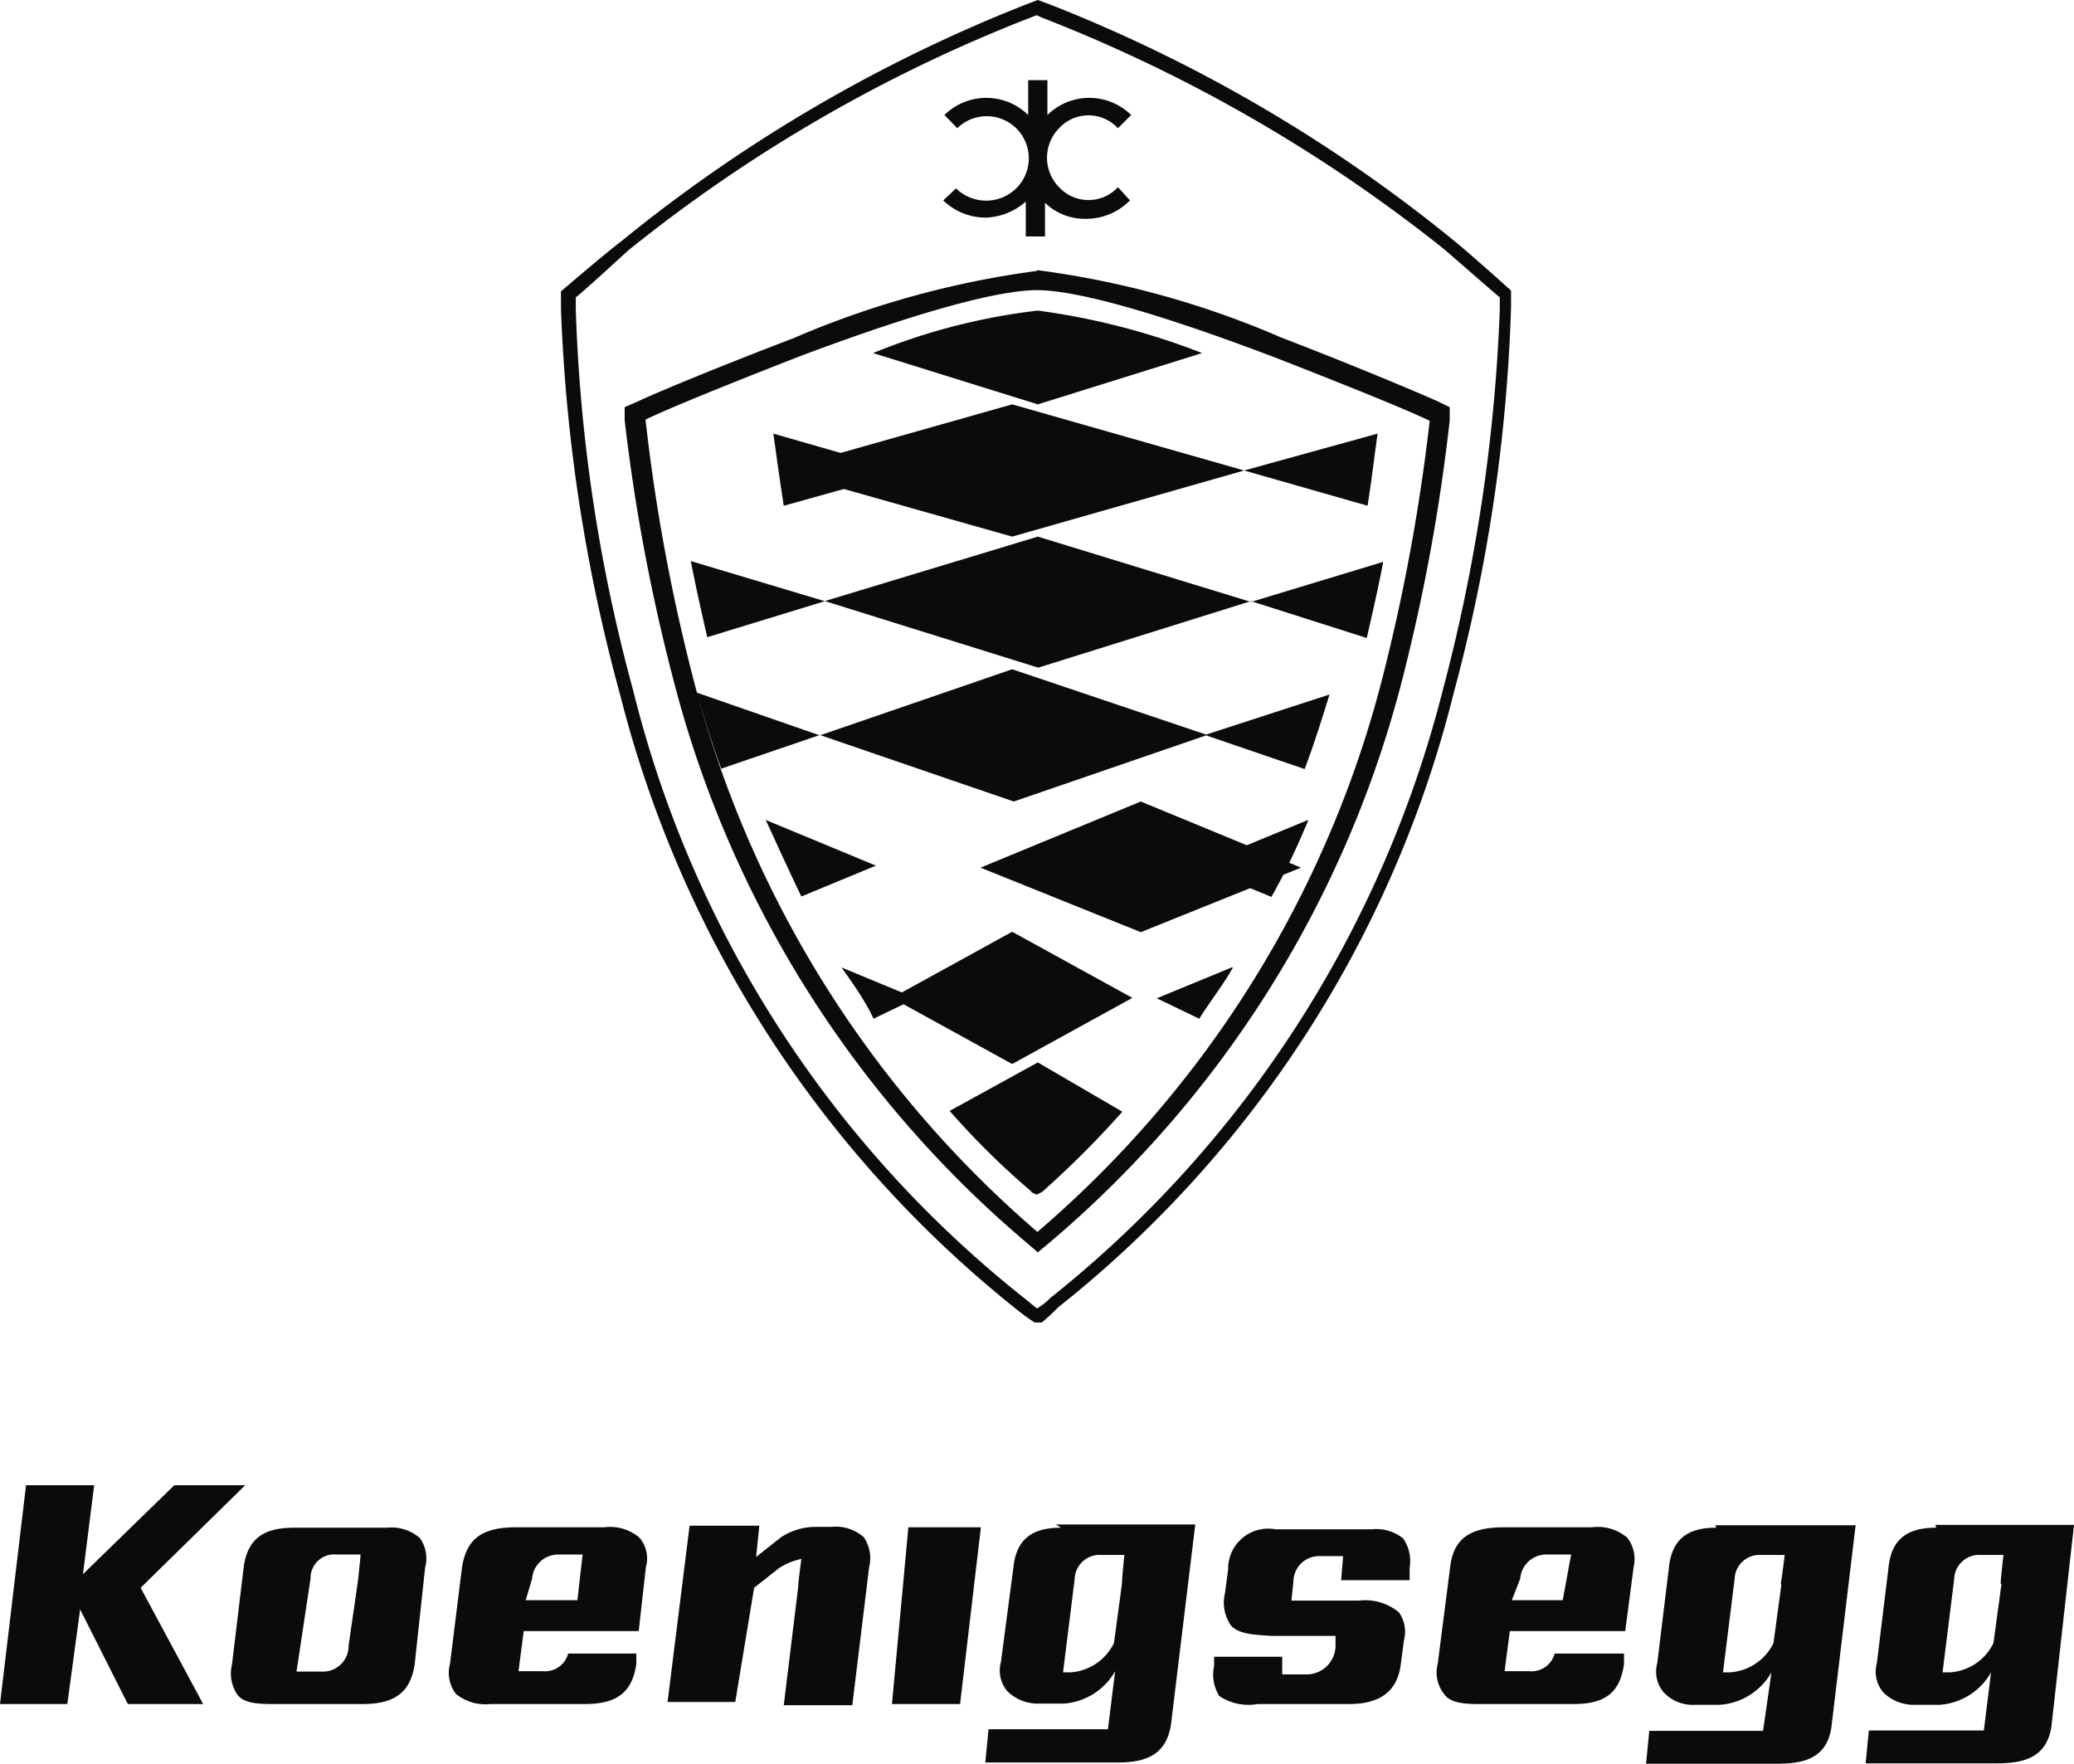
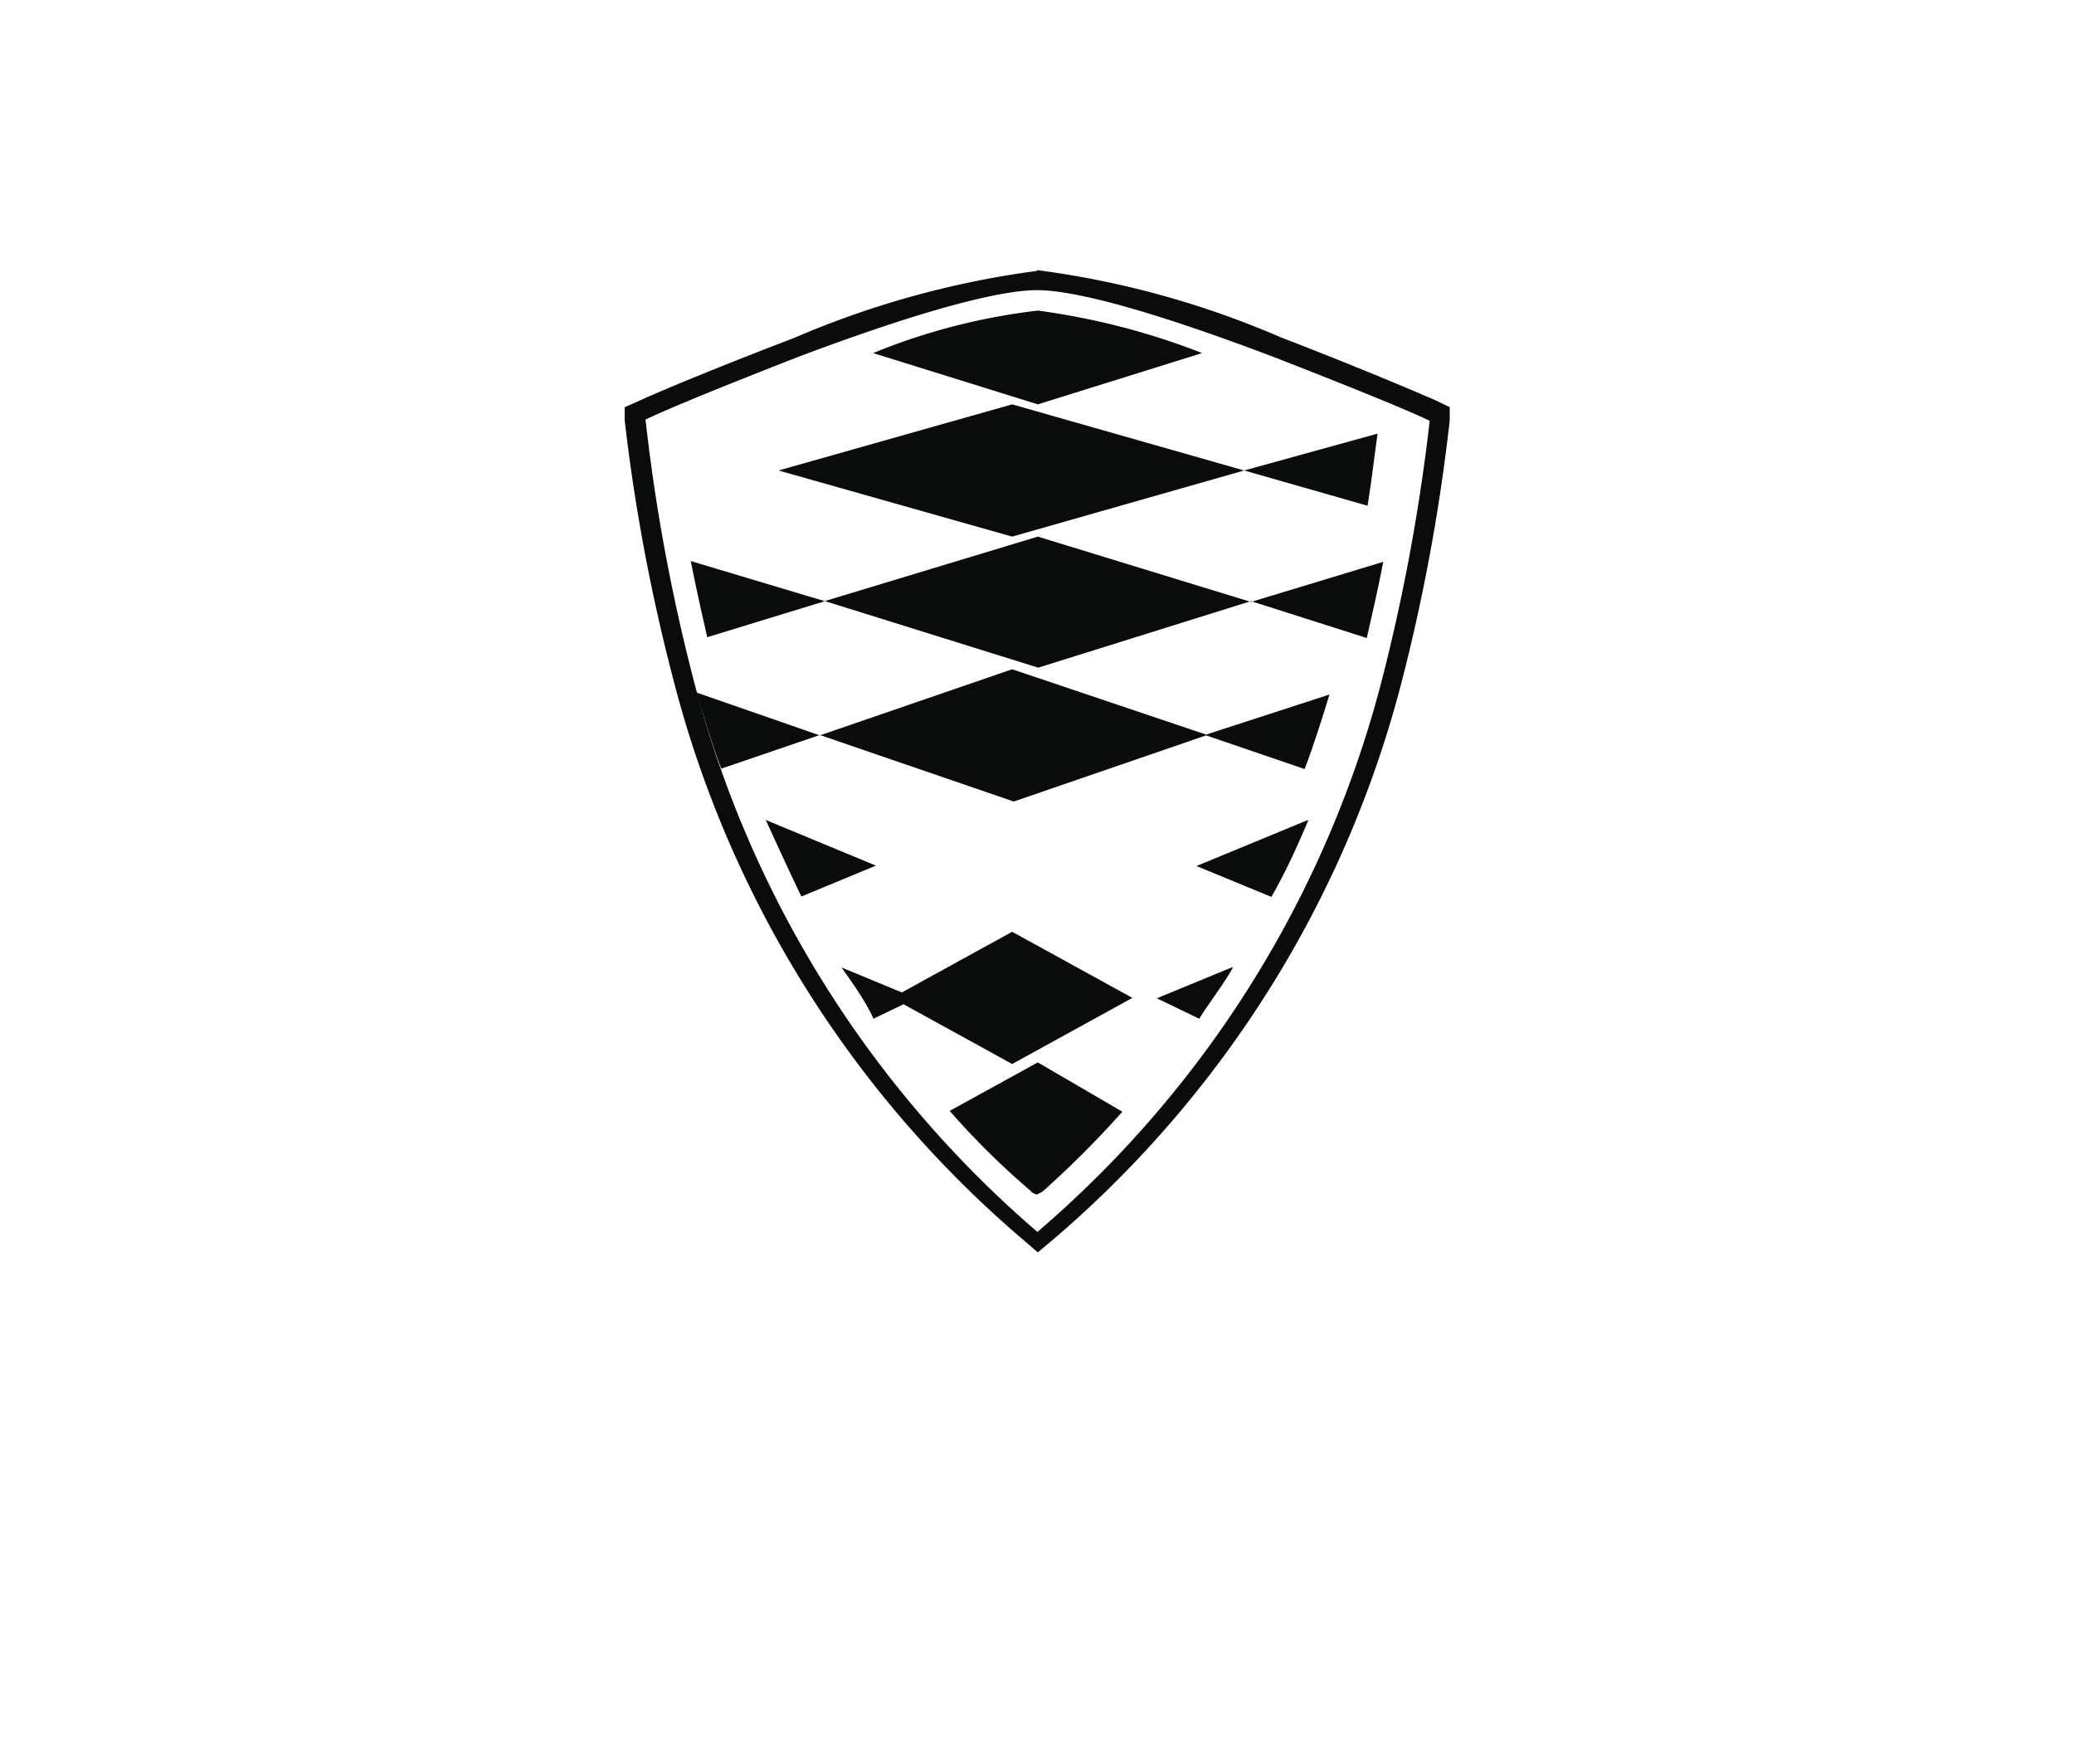
<svg xmlns="http://www.w3.org/2000/svg" viewBox="0 0 51.76 44.01">
  <defs>
    <style>.cls-1{fill:#0a0b0b;}</style>
  </defs>
  <title>koenigsegg</title>
  <g id="Layer_2" data-name="Layer 2">
    <g id="Layer_1-2" data-name="Layer 1">
-       <path class="cls-1" d="M2,40.16l1.19,2.36H5.07l-1.56-2.9,2.61-2.56H4.35L2.07,39.28l.28-2.22H.65L0,42.52H1.68Zm4.82,2.36H9.06c.81,0,1.19-.31,1.29-1l.26-2.41a.87.87,0,0,0-.13-.73,1.08,1.08,0,0,0-.82-.26H7.38c-.57,0-1.19.1-1.3,1l-.29,2.41a.94.94,0,0,0,.13.75C6.06,42.47,6.32,42.52,6.78,42.52Zm.93-3.13a.59.59,0,0,1,.65-.6H9s-.05.55-.08.75L8.7,41.06a.64.64,0,0,1-.68.65H7.4Zm4.53,3.13h2.33c.78,0,1.17-.29,1.27-1l0-.26H14.18a.6.6,0,0,1-.65.44h-.59l.13-1h2.87l.18-1.6a.8.8,0,0,0-.16-.73,1.13,1.13,0,0,0-.88-.26h-2.2c-.88,0-1.24.31-1.35,1l-.3,2.41a.86.86,0,0,0,.15.75A1.17,1.17,0,0,0,12.24,42.52Zm1-3.13a.65.65,0,0,1,.64-.6h.62l-.13,1.14H13.12Zm23.66,3.13h2.33c.8,0,1.16-.29,1.26-1l0-.26H38.8a.6.6,0,0,1-.65.44h-.6l.13-1h2.88l.21-1.6a.86.86,0,0,0-.16-.73,1.13,1.13,0,0,0-.88-.26h-2.2c-.88,0-1.26.31-1.34,1l-.31,2.41a.86.86,0,0,0,.16.75C36.16,42.45,36.42,42.52,36.86,42.52Zm1-3.13a.65.65,0,0,1,.65-.6h.62L39,39.93H37.73Zm-19.12.23.62-.49A1.64,1.64,0,0,1,20,38.9s-.08.57-.08.7l-.36,2.95h1.71l.42-3.44a.94.94,0,0,0-.13-.75,1.05,1.05,0,0,0-.81-.26h-.39a1.57,1.57,0,0,0-.87.26l-.62.49.08-.78H17.21l-.55,4.4h1.69Zm3.44,2.9h1.7l.52-4.41H22.67Zm4.22-4.4c-.75,0-1.12.31-1.19,1l-.31,2.35a.8.8,0,0,0,.16.73,1.08,1.08,0,0,0,.78.31h.62a1.6,1.6,0,0,0,1.29-.81l-.18,1.45H24.67l-.08.83h3.26c.62,0,1.27-.1,1.38-1l.6-4.94-3.48,0ZM28,39.52,27.8,41a1.3,1.3,0,0,1-1.09.73h-.18l.29-2.33a.62.62,0,0,1,.65-.6h.59S28,39.39,28,39.52Zm14.83-1.4c-.74,0-1.11.31-1.18,1l-.29,2.38a.8.8,0,0,0,.16.73,1,1,0,0,0,.77.31h.62a1.61,1.61,0,0,0,1.3-.81L44,43.19H41.16l-.08.82h3.26c.62,0,1.27-.1,1.37-.95l.6-5h-3.5Zm1.63,1.4L44.26,41a1.3,1.3,0,0,1-1.09.73H43l.29-2.33a.62.62,0,0,1,.65-.6h.6S44.47,39.39,44.44,39.52Zm3.86-1.4c-.75,0-1.12.31-1.19,1l-.29,2.38a.8.8,0,0,0,.16.73,1.08,1.08,0,0,0,.78.31h.62a1.6,1.6,0,0,0,1.29-.81l-.18,1.45H46.64l-.08.82h3.26c.62,0,1.27-.1,1.38-.95l.56-5H48.3Zm1.63,1.4L49.75,41a1.3,1.3,0,0,1-1.09.73h-.18l.29-2.33a.62.62,0,0,1,.65-.6H50S49.93,39.39,49.93,39.52Zm-18.54,3h2.26c.8,0,1.21-.34,1.29-1l.08-.6a.83.83,0,0,0-.13-.69,1.32,1.32,0,0,0-1-.29H32.23l.05-.49a.64.64,0,0,1,.68-.62h.56l-.05.6h1.71l0-.31a1,1,0,0,0-.16-.73,1.07,1.07,0,0,0-.78-.23H31.83a1,1,0,0,0-1.18,1l-.08.6a1,1,0,0,0,.15.8c.21.23.62.23,1,.26h1.61l0,.26a.72.72,0,0,1-.75.7H32l0-.44h-1.7l0,.23a1,1,0,0,0,.13.75A1.31,1.31,0,0,0,31.39,42.52Z" />
      <path class="cls-1" d="M25.88,7.24c.7,0,2.28.29,5.94,1.68,1.69.66,3.24,1.28,3.86,1.58a47.77,47.77,0,0,1-1.17,6.38,27,27,0,0,1-8.62,13.86h0a27.11,27.11,0,0,1-8.61-13.89,46.18,46.18,0,0,1-1.17-6.38c.62-.3,2.16-.92,3.85-1.58,3.65-1.37,5.23-1.65,5.92-1.65m0-.48A22.92,22.92,0,0,0,19.8,8.44c-1.73.66-3.31,1.31-3.89,1.58l-.32.14,0,.33a46.67,46.67,0,0,0,1.21,6.45A27.29,27.29,0,0,0,25.61,31l.29.25.3-.25A27.26,27.26,0,0,0,35,16.94a47.12,47.12,0,0,0,1.18-6.45l0-.33L35.85,10c-.59-.26-2.16-.92-3.88-1.58a22.65,22.65,0,0,0-6.09-1.68Z" />
-       <path class="cls-1" d="M19.3,10.82c.07.48.15,1.11.26,1.8l3.05-.85Zm9.17,12.44,4-1.61-4-1.65-4,1.65Z" />
      <path class="cls-1" d="M25.26,13.39l5.79-1.65,3.08.88c.11-.69.18-1.32.25-1.8h0l-3.33.92-5.79-1.65-5.83,1.65Zm-7.88,3.89c.18.59.37,1.24.62,1.9l2.46-.84L25.3,20l4.8-1.65,2.46.84c.25-.66.44-1.28.62-1.86l-3.08,1L25.26,16.7l-4.8,1.65Zm7.88,9.27,3-1.65-3-1.65-3,1.65Z" />
      <path class="cls-1" d="M25.9,10.09,30,8.81A17.64,17.64,0,0,0,25.9,7.75a15.6,15.6,0,0,0-4.11,1.06ZM17.24,14c.12.62.26,1.24.41,1.9L20.59,15l5.32,1.66L31.22,15l2.89.92c.15-.66.3-1.31.41-1.9l-3.3,1L25.9,13.39,20.58,15ZM20,22.37l1.86-.77-2.75-1.14C19.4,21.09,19.7,21.75,20,22.37Zm12.62-1.9-2.76,1.14,1.87.77C32.09,21.75,32.39,21.09,32.65,20.47Zm-1.88,3.67-1.87.77,1.06.51C30.19,25,30.56,24.53,30.77,24.14Zm-9.74,0,1.86.77-1.06.51C21.61,25,21.28,24.53,21,24.14Zm4.72,5.6.15.07.14-.07a24.06,24.06,0,0,0,2-2L25.9,26.51l-2.2,1.21A19.56,19.56,0,0,0,25.75,29.74Z" />
-       <path class="cls-1" d="M23.86,4.7,23.54,5a1.52,1.52,0,0,0,1.06.43,1.59,1.59,0,0,0,1-.4v.87h.48V5.06a1.42,1.42,0,0,0,1,.4A1.53,1.53,0,0,0,28.2,5l-.3-.33a1,1,0,0,1-1.47,0,1.05,1.05,0,0,1,0-1.47,1,1,0,0,1,1.47,0l.33-.33a1.49,1.49,0,0,0-2.09,0V2h-.48v.87a1.49,1.49,0,0,0-2.09,0l.32.33A1,1,0,1,1,25.36,4.7,1.07,1.07,0,0,1,23.86,4.7Z" />
-       <path class="cls-1" d="M25.93,33h-.11l0,0a5.32,5.32,0,0,1-.44-.32,28.56,28.56,0,0,1-9.9-15.33A42.12,42.12,0,0,1,14,7.71V7.27l0,0S15.12,6.31,15.53,6A38,38,0,0,1,25.61.11L25.9,0l.3.11A37.78,37.78,0,0,1,36.28,6c.41.33,1.43,1.25,1.43,1.25l0,0v.44a41.77,41.77,0,0,1-1.43,9.6,28.26,28.26,0,0,1-9.87,15.33A5.32,5.32,0,0,1,26,33ZM14.37,7.42v.3a40.84,40.84,0,0,0,1.43,9.5,27.89,27.89,0,0,0,9.76,15.17l.32.26a1.61,1.61,0,0,0,.33-.26A28.26,28.26,0,0,0,36,17.25a43.34,43.34,0,0,0,1.43-9.53v-.3c-.22-.18-1.06-.92-1.4-1.21a38.39,38.39,0,0,0-10-5.76L25.87.38l-.18.07a37.79,37.79,0,0,0-10,5.79C15.4,6.5,14.6,7.24,14.37,7.42Z" />
    </g>
  </g>
</svg>